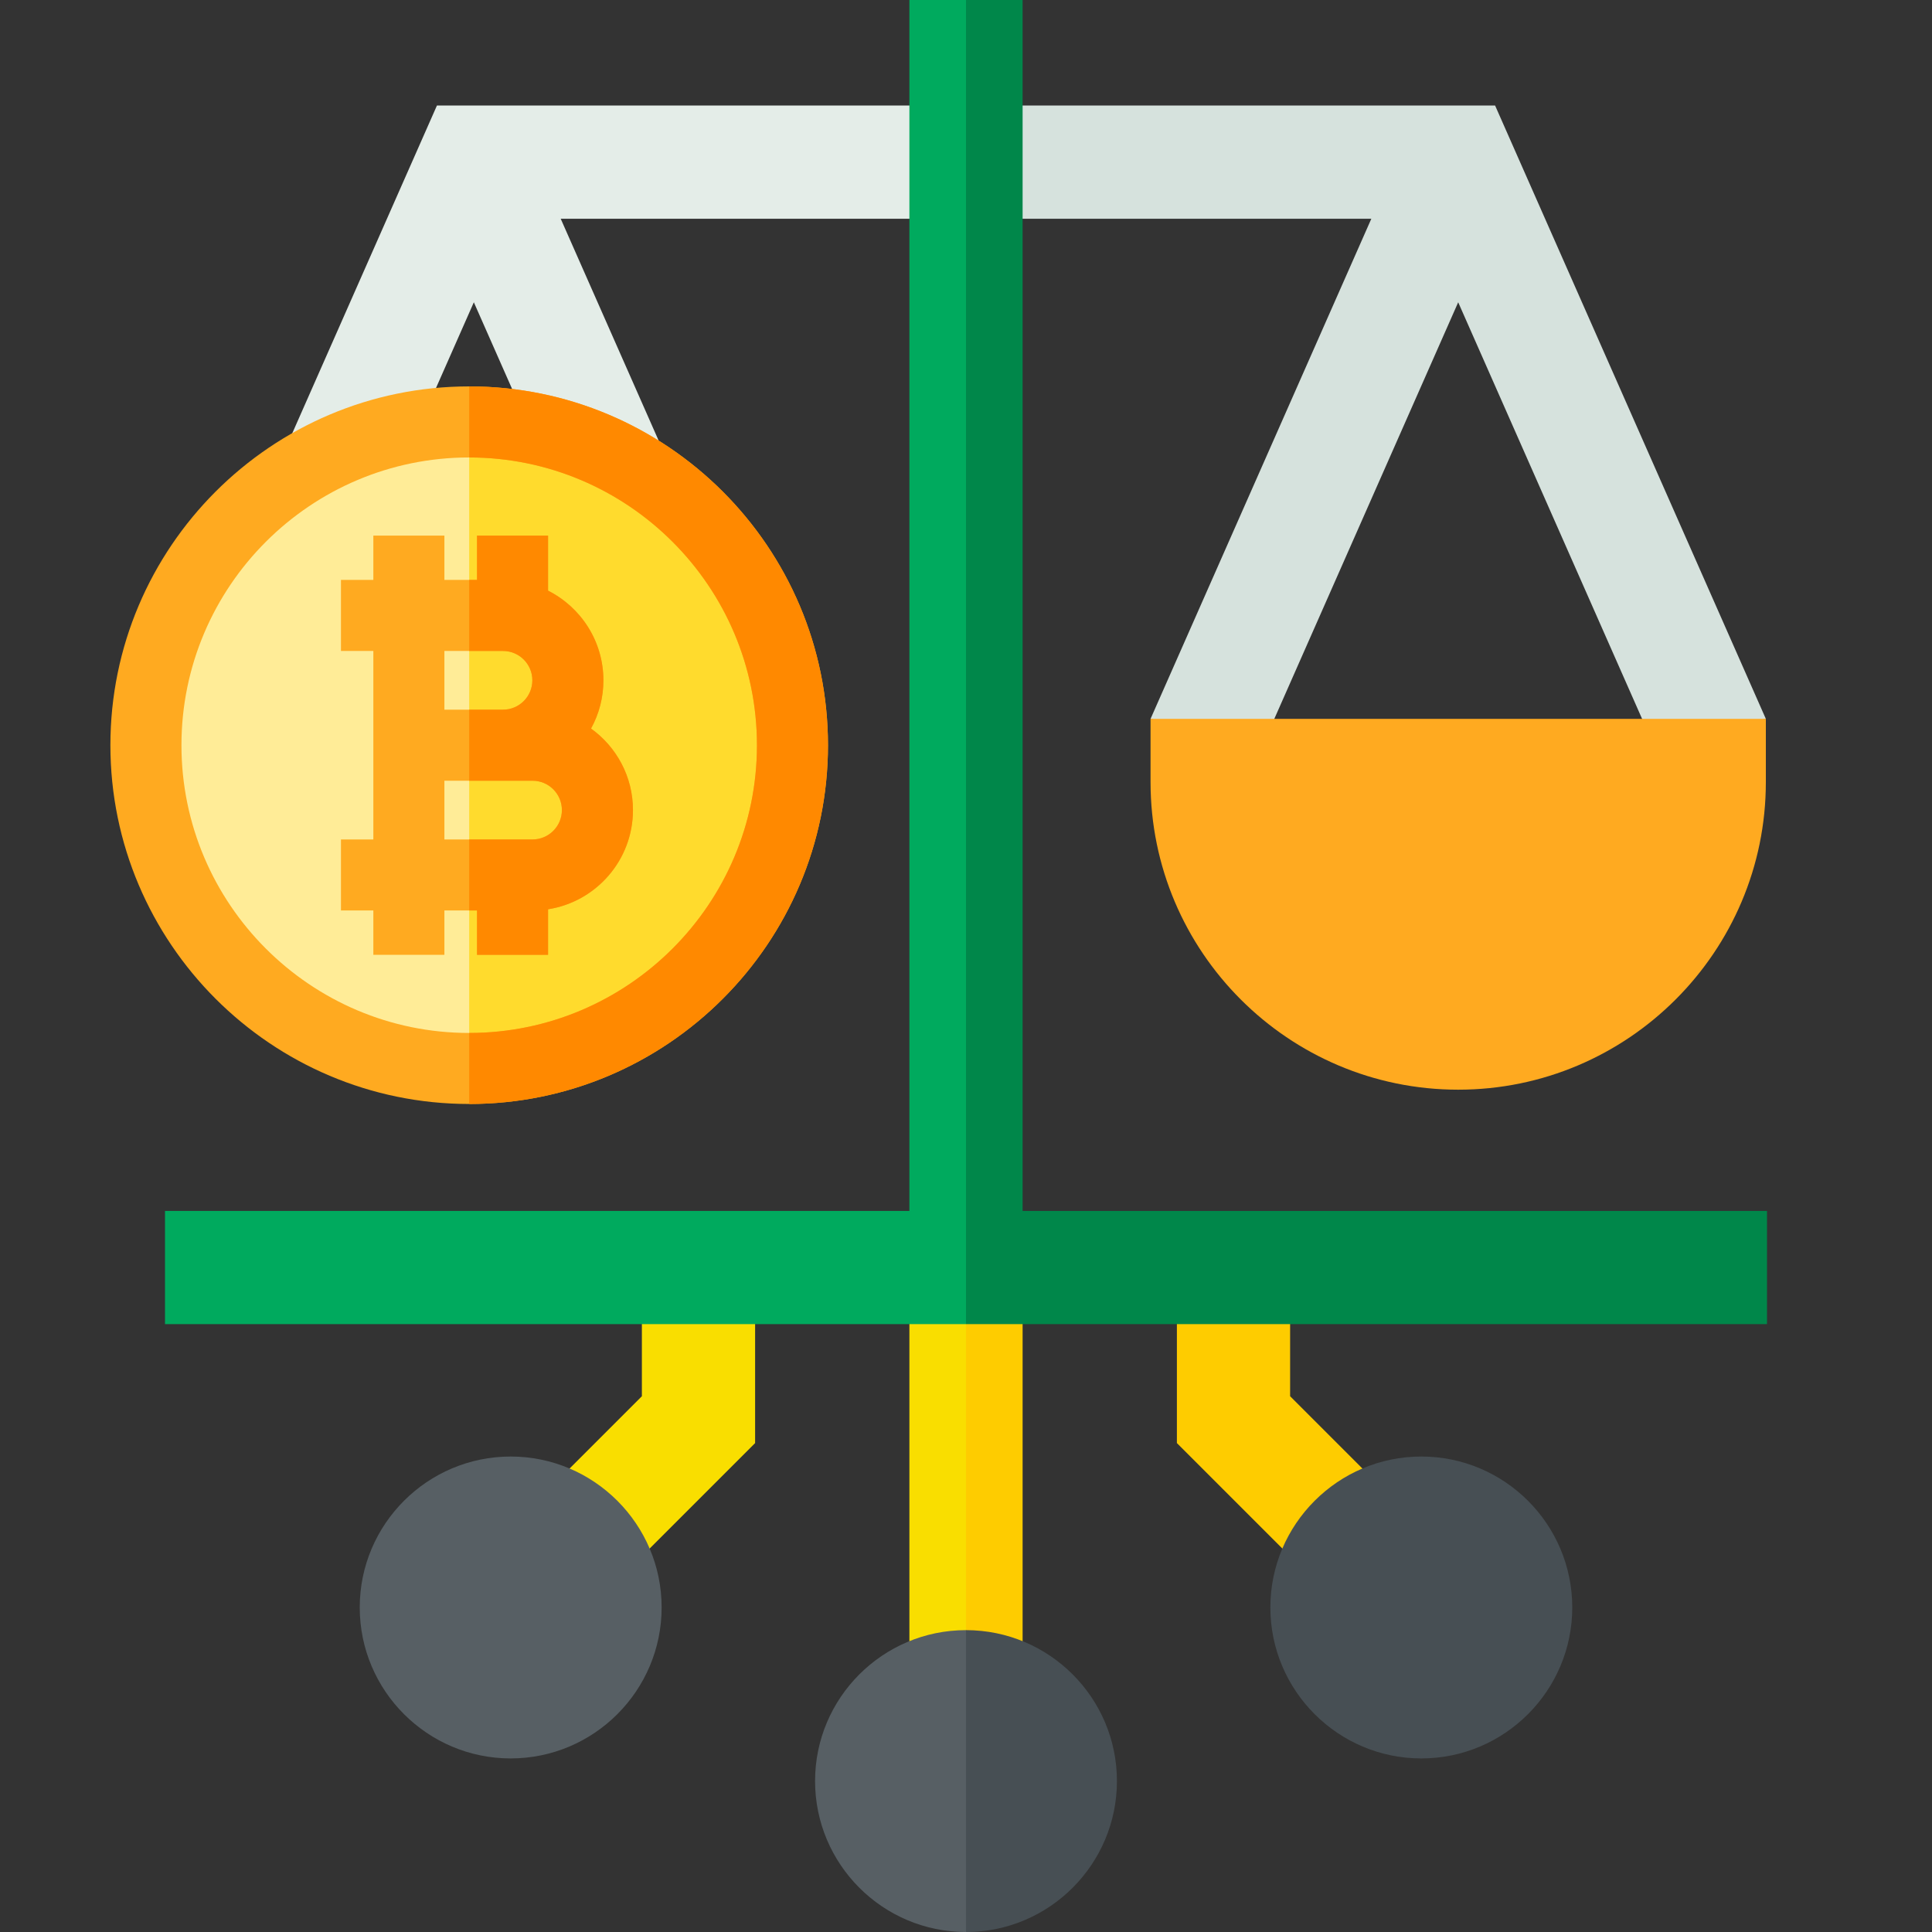
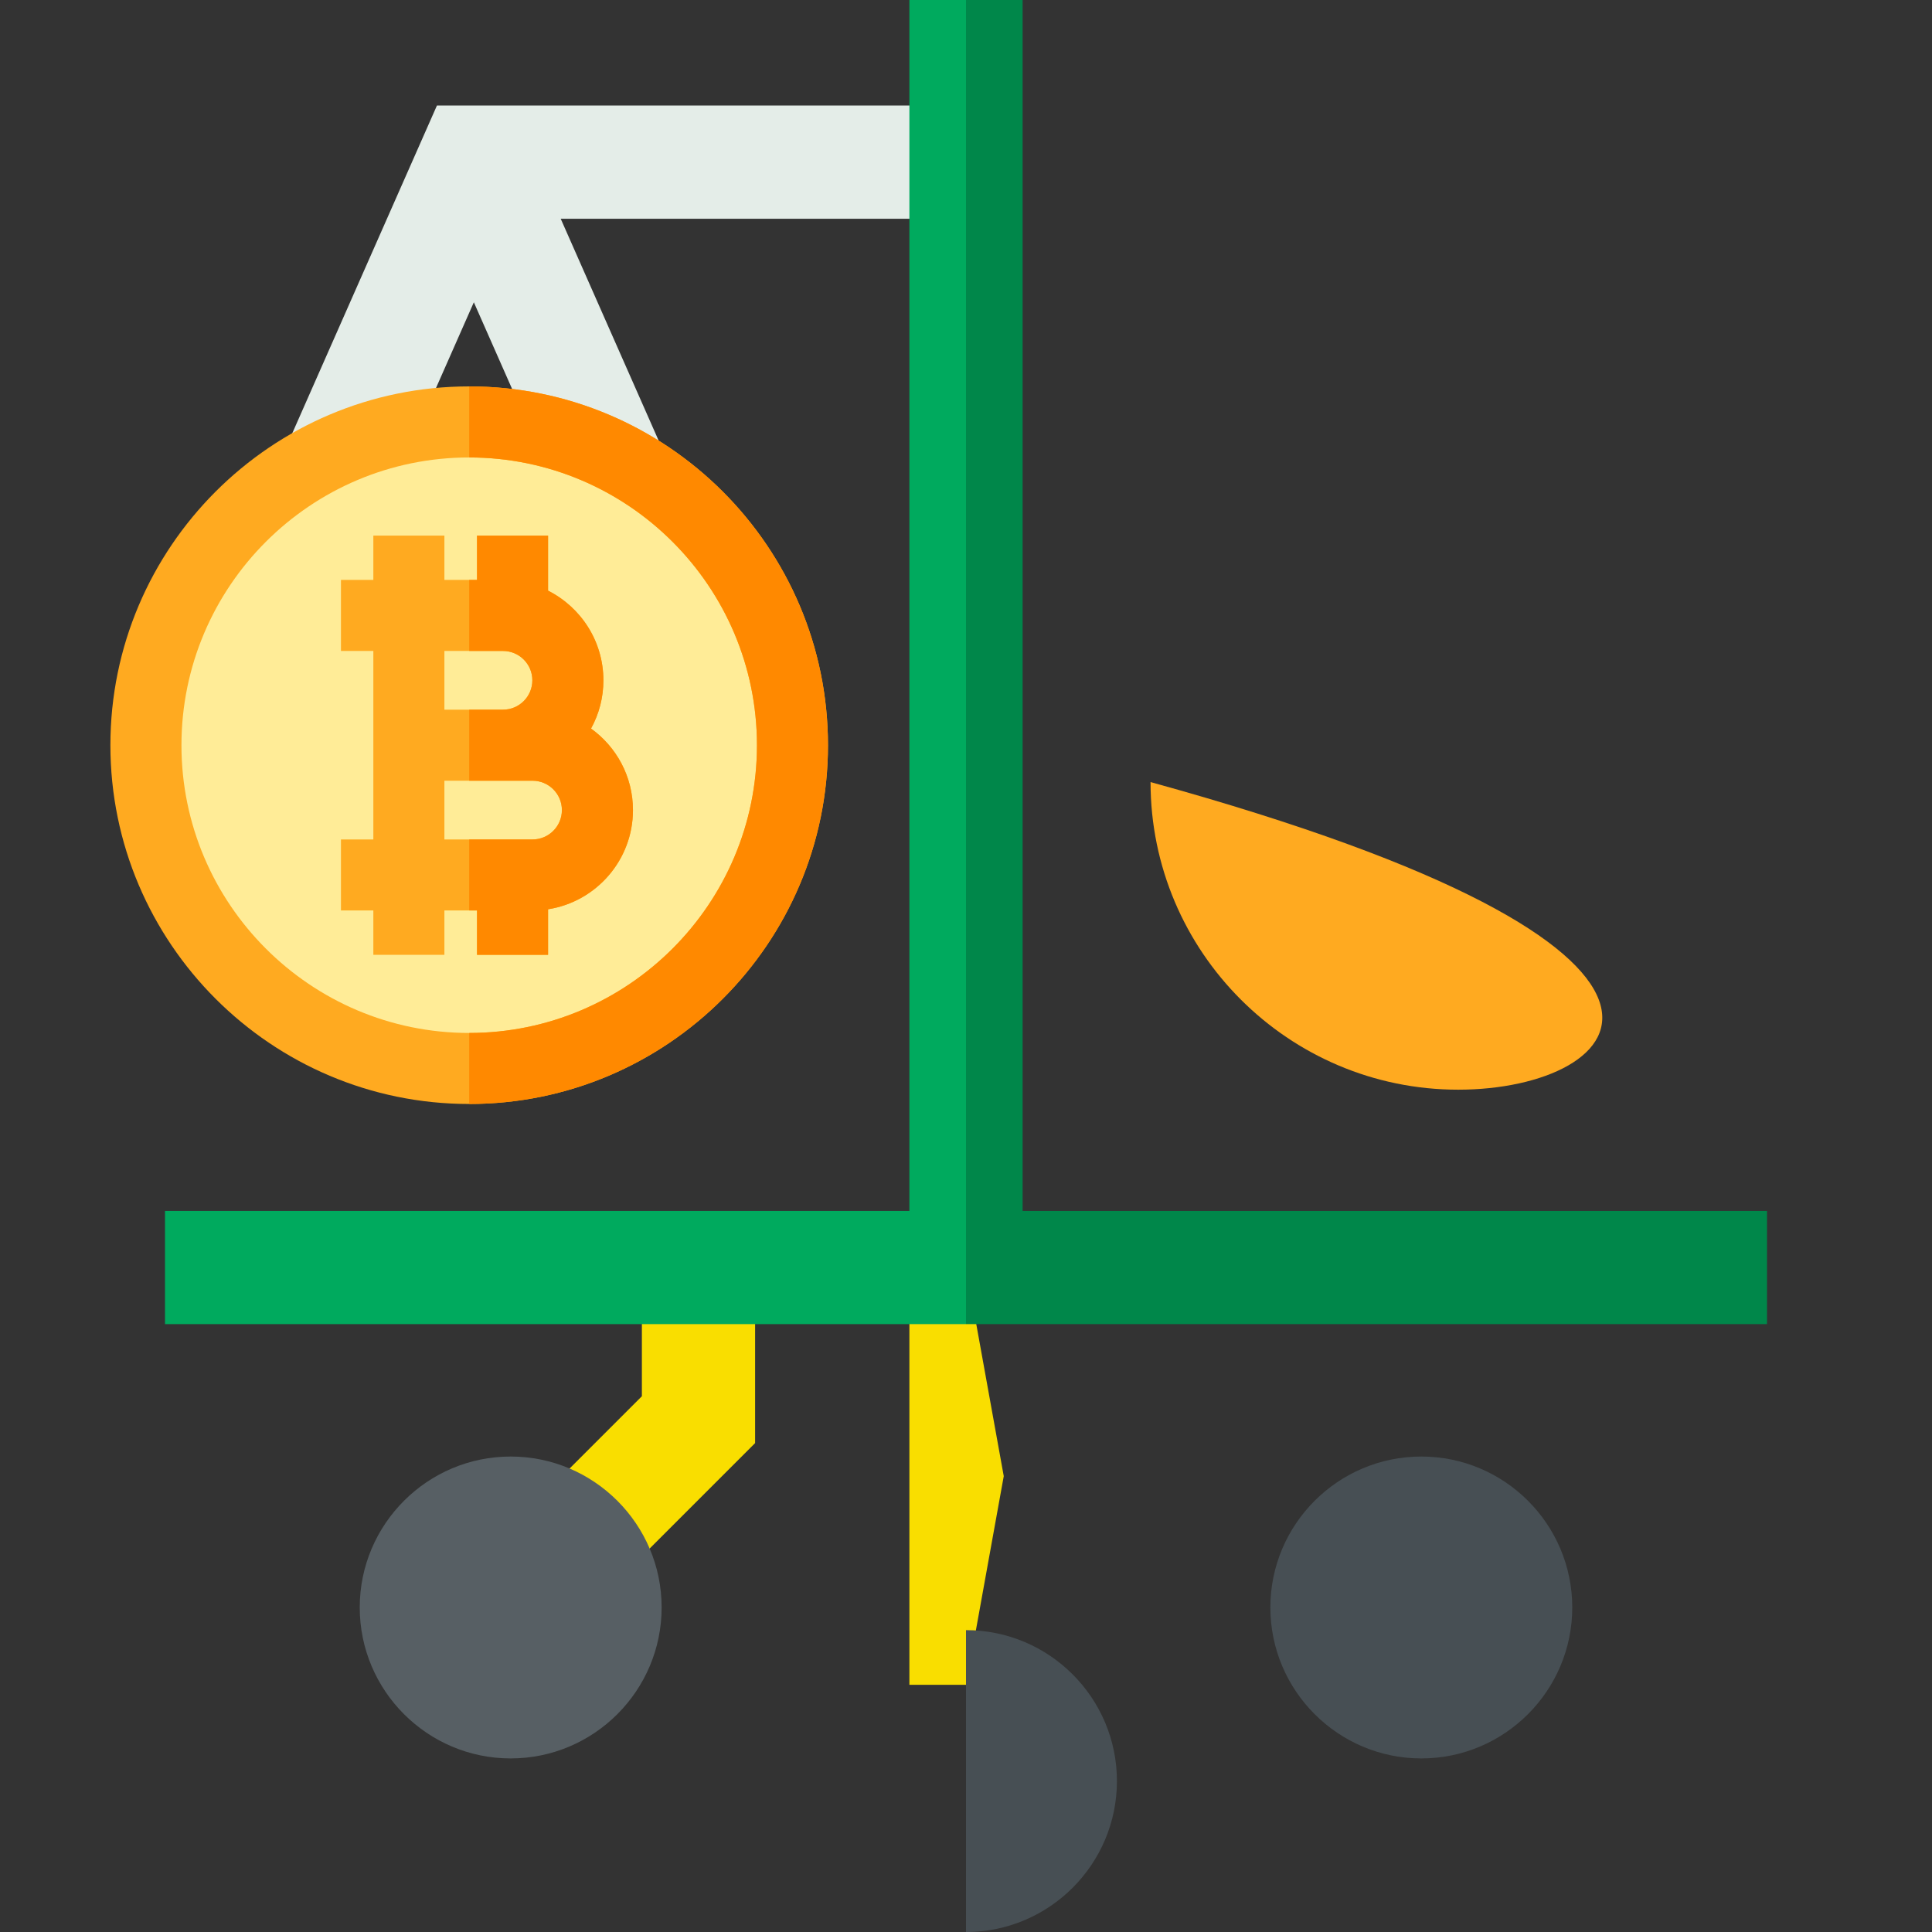
<svg xmlns="http://www.w3.org/2000/svg" width="50" height="50" viewBox="0 0 50 50" fill="none">
  <rect x="0" y="0" width="50" height="50" fill="#333333" stroke="none" />
  <path d="M25.065 5.661V2.731H11.308L4.301 18.604L7.231 19.222L12.263 7.823L17.295 19.222L20.225 18.604L14.511 5.661H25.065Z" fill="#E4EDE8" />
-   <path d="M33.715 40.604L30.458 37.347V32.803H33.388V36.134L35.786 38.532L33.715 40.604Z" fill="#FECC00" />
  <path d="M16.285 40.604L14.214 38.532L16.612 36.134V32.803H19.542V37.347L16.285 40.604ZM23.535 32.803V43.603H25.001L25.977 38.203L25.001 32.803H23.535Z" fill="#F9DE00" />
-   <path d="M25 32.803H26.465V43.603H25V32.803Z" fill="#FECC00" />
-   <path d="M25 42.188C22.846 42.188 21.094 43.94 21.094 46.094C21.094 48.248 22.846 50 25 50H25.001L25.869 46.094L25.001 42.188H25Z" fill="#575F64" />
  <path d="M28.906 46.094C28.906 43.94 27.154 42.188 25 42.188V50C27.154 50 28.906 48.248 28.906 46.094Z" fill="#474F54" />
  <path d="M9.31 41.601C9.31 39.447 11.062 37.695 13.216 37.695C15.37 37.695 17.123 39.447 17.123 41.601C17.123 43.755 15.37 45.508 13.216 45.508C11.062 45.508 9.31 43.755 9.31 41.601Z" fill="#575F64" />
  <path d="M36.784 45.508C34.63 45.508 32.877 43.755 32.877 41.601C32.877 39.447 34.63 37.695 36.784 37.695C38.938 37.695 40.69 39.447 40.69 41.601C40.69 43.755 38.938 45.508 36.784 45.508Z" fill="#474F54" />
  <path d="M12.263 28.201C7.873 28.201 4.301 24.63 4.301 20.24V18.604H20.225V20.24C20.225 24.63 16.653 28.201 12.263 28.201Z" fill="#F9DE00" />
-   <path d="M24.936 5.661V2.731H38.693L45.7 18.604L42.77 19.222L37.738 7.823L32.706 19.222L29.776 18.604L35.49 5.661H24.936Z" fill="#D6E2DD" />
-   <path d="M29.776 20.24V18.604H45.7V20.24C45.7 24.63 42.128 28.201 37.738 28.201C33.348 28.201 29.776 24.63 29.776 20.24Z" fill="#FFAA20" />
+   <path d="M29.776 20.24V18.604V20.24C45.7 24.63 42.128 28.201 37.738 28.201C33.348 28.201 29.776 24.63 29.776 20.24Z" fill="#FFAA20" />
  <path d="M25.733 17.157L25.001 0H23.535V31.339H4.27V34.268H25.001L25.733 17.157Z" fill="#00AA5E" />
  <path d="M26.465 31.339V0H25V34.268H45.73V31.339H26.465Z" fill="#00874A" />
  <path d="M20.509 19.286C20.509 23.906 16.763 27.652 12.143 27.652C7.522 27.652 3.776 23.906 3.776 19.286C3.776 14.665 7.522 10.919 12.143 10.919C16.763 10.919 20.509 14.665 20.509 19.286Z" fill="#FFEC97" />
-   <path d="M20.509 19.286C20.509 23.907 16.763 27.652 12.143 27.652V10.919C16.763 10.919 20.509 14.665 20.509 19.286Z" fill="#FFDB2D" />
  <path d="M12.143 10C7.022 10 2.857 14.165 2.857 19.286C2.857 24.406 7.022 28.571 12.143 28.571C17.263 28.571 21.428 24.406 21.428 19.286C21.428 14.165 17.263 10 12.143 10ZM12.143 26.733C8.036 26.733 4.696 23.392 4.696 19.286C4.696 15.179 8.036 11.839 12.143 11.839C16.249 11.839 19.59 15.179 19.59 19.286C19.59 23.392 16.249 26.733 12.143 26.733Z" fill="#FFAA20" />
  <path d="M21.428 19.286C21.428 24.406 17.263 28.571 12.143 28.571V26.733C16.249 26.733 19.59 23.392 19.59 19.286C19.59 15.179 16.249 11.839 12.143 11.839V10C17.263 10 21.428 14.165 21.428 19.286Z" fill="#FF8900" />
  <path d="M15.296 18.855C15.507 18.472 15.617 18.043 15.616 17.606C15.616 16.593 15.033 15.714 14.184 15.286V13.861H12.345V15.008H11.501V13.861H9.662V15.008H8.824V16.847H9.662V21.725H8.824V23.563H9.662V24.71H11.501V23.563H12.345V24.71H14.184V23.532C15.427 23.338 16.381 22.261 16.381 20.965C16.381 20.096 15.953 19.327 15.296 18.855ZM11.501 16.847H13.018C13.437 16.847 13.777 17.188 13.777 17.606C13.777 18.026 13.436 18.366 13.018 18.366H11.501V16.847ZM13.782 21.725H11.501V20.205H13.782C14.201 20.205 14.542 20.546 14.542 20.965C14.542 21.384 14.201 21.725 13.782 21.725Z" fill="#FFAA20" />
  <path d="M16.381 20.965C16.381 22.261 15.427 23.338 14.184 23.532V24.71H12.345V23.563H12.143V21.725H13.782C14.201 21.725 14.542 21.384 14.542 20.965C14.542 20.546 14.201 20.205 13.782 20.205H12.143V18.366H13.018C13.437 18.366 13.777 18.026 13.777 17.606C13.777 17.188 13.437 16.847 13.018 16.847H12.143V15.008H12.345V13.861H14.184V15.286C15.033 15.714 15.616 16.593 15.616 17.606C15.617 18.043 15.507 18.472 15.296 18.855C15.953 19.327 16.381 20.096 16.381 20.965V20.965Z" fill="#FF8900" />
</svg>